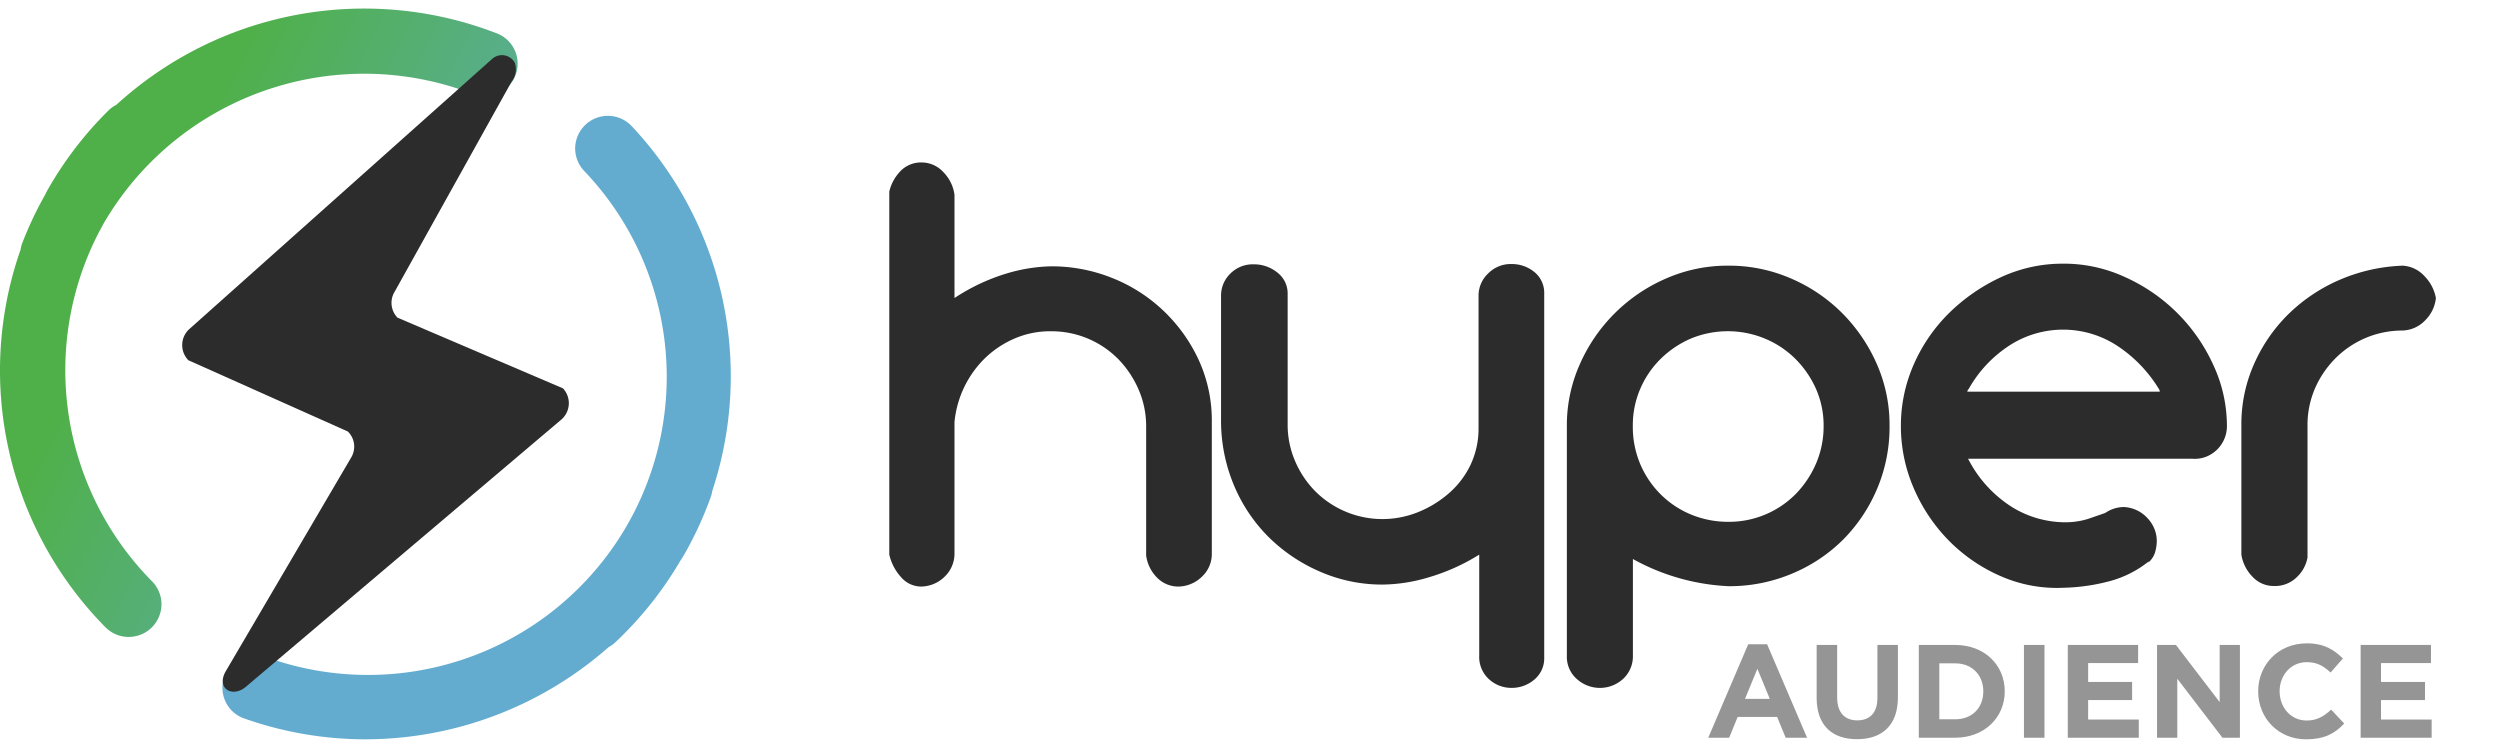
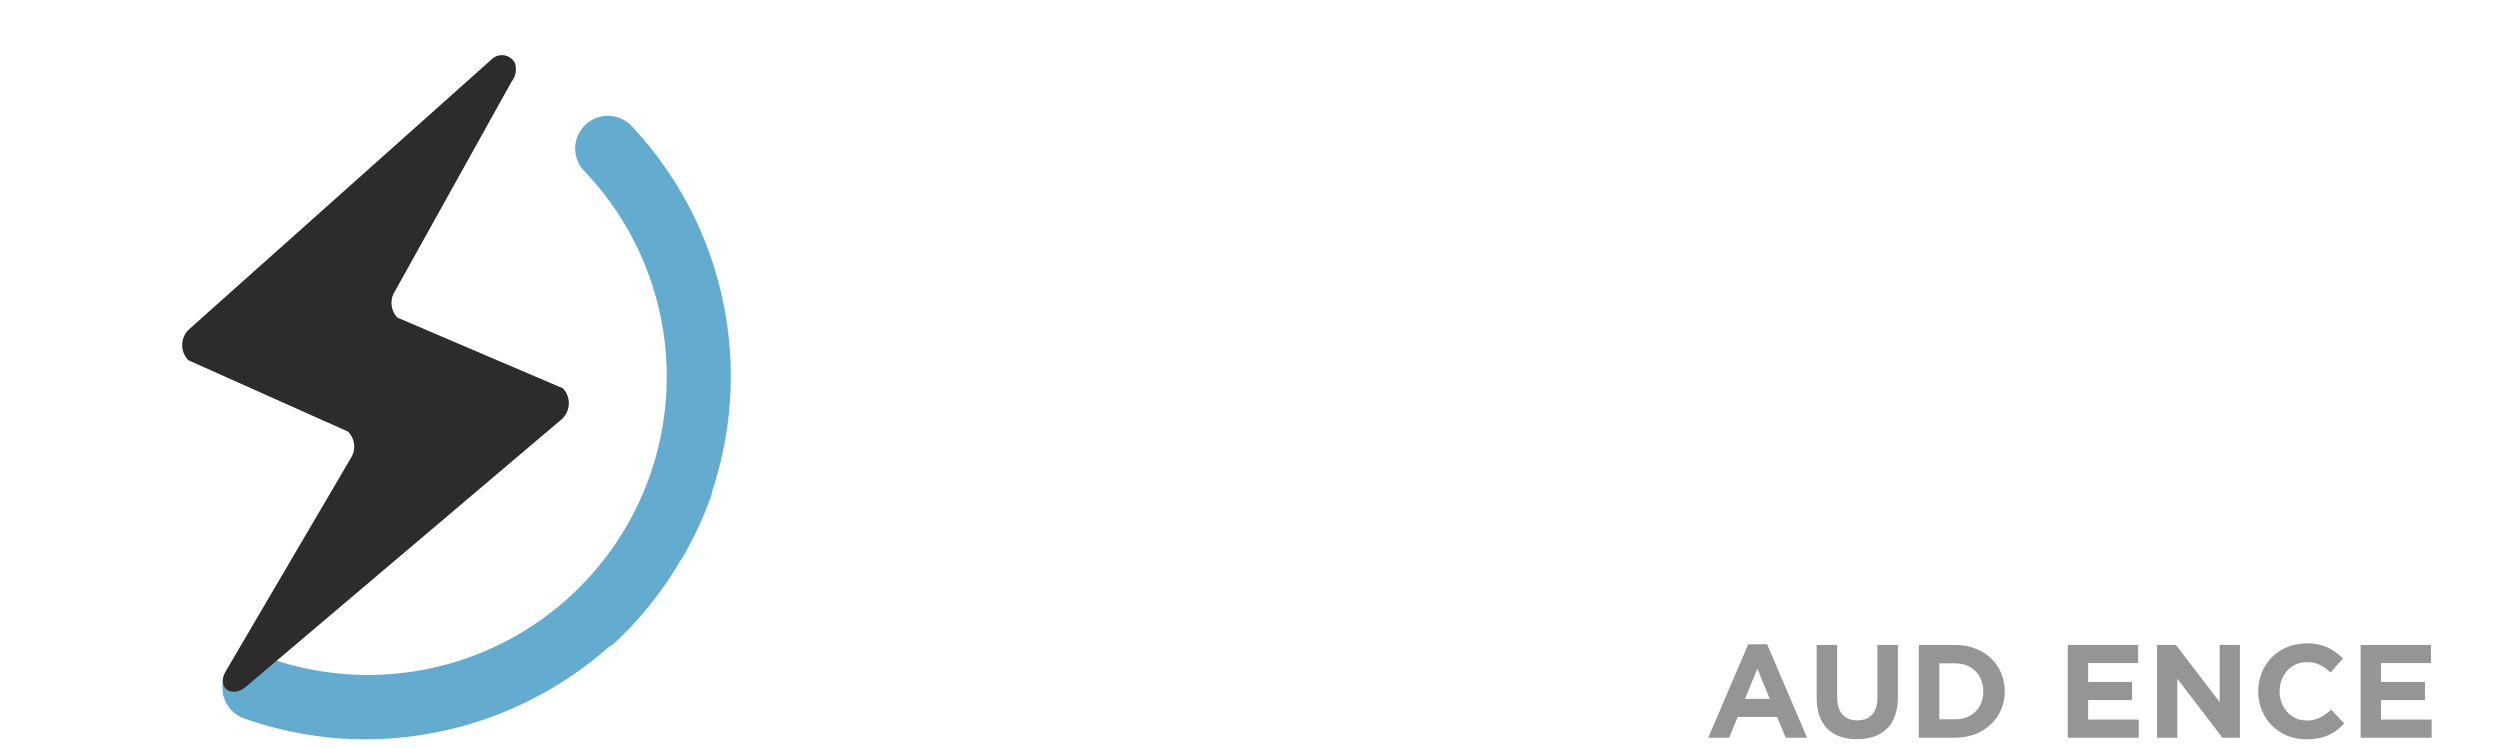
<svg xmlns="http://www.w3.org/2000/svg" width="117" height="35" fill="none">
-   <path d="m4.665 10.801.114-.213.07-.127a14.09 14.09 0 0 1 7.503-6.208 14.124 14.124 0 0 1 9.745.133 1.533 1.533 0 0 0 2.026-.857 1.522 1.522 0 0 0-.929-1.99A17.185 17.185 0 0 0 5.452 4.9a1.512 1.512 0 0 0-.358.253 17.052 17.052 0 0 0-2.885 3.768l-.1.196-.158.288a17.153 17.153 0 0 0-.904 1.958c-.04.103-.067.21-.083.318a17.089 17.089 0 0 0-.549 9.402 17.112 17.112 0 0 0 4.517 8.27 1.534 1.534 0 0 0 2.625-1.061 1.528 1.528 0 0 0-.44-1.085A14.048 14.048 0 0 1 4.665 10.8z" fill="url(#a)" />
  <path d="M32.048 25.908c.481-.849.889-1.737 1.219-2.656.03-.088.052-.178.065-.27a17.084 17.084 0 0 0-3.767-17.078 1.531 1.531 0 0 0-2.646.995c-.013.405.136.798.413 1.094a13.934 13.934 0 0 1 1.58 17.294 13.98 13.98 0 0 1-7.311 5.598c-3.001.987-6.249.932-9.214-.158a1.532 1.532 0 0 0-1.889.95 1.523 1.523 0 0 0 .866 1.924c1.846.66 3.791.999 5.751.999a17.25 17.25 0 0 0 11.362-4.309c.11-.059.21-.13.302-.213a17.05 17.05 0 0 0 2.989-3.712l.052-.091c.083-.118.158-.245.228-.367z" fill="url(#b)" />
  <path d="m23.946 3.815-5.472 9.83a.997.997 0 0 0 .127 1.22l7.748 3.311a1.016 1.016 0 0 1-.06 1.444L11.503 32.145c-.62.523-1.385.087-.952-.707l5.886-10.03a.988.988 0 0 0-.157-1.213L8.817 16.86a1.012 1.012 0 0 1 .026-1.444L23.02 2.768a.686.686 0 0 1 1.075.175.935.935 0 0 1-.148.872z" fill="#2C2C2C" />
-   <path fill-rule="evenodd" clip-rule="evenodd" d="M43.142 7.603a1.377 1.377 0 0 1 .998.443c.29.29.477.666.53 1.072v4.83a9.29 9.29 0 0 1 2.476-1.16 7.748 7.748 0 0 1 2.04-.324 7.605 7.605 0 0 1 2.895.558 7.479 7.479 0 0 1 2.396 1.547 7.535 7.535 0 0 1 1.643 2.322c.403.9.605 1.877.593 2.863v6.15a1.451 1.451 0 0 1-.446 1.069 1.621 1.621 0 0 1-1.104.478 1.385 1.385 0 0 1-1.011-.416 1.8 1.8 0 0 1-.512-1.037v-6.04a4.31 4.31 0 0 0-.343-1.702 4.737 4.737 0 0 0-.936-1.423 4.392 4.392 0 0 0-3.175-1.33 4.2 4.2 0 0 0-1.666.324 4.624 4.624 0 0 0-1.372.887 4.826 4.826 0 0 0-1.478 3.04v6.15a1.479 1.479 0 0 1-.446 1.069c-.295.3-.699.473-1.122.478a1.244 1.244 0 0 1-.935-.443 2.35 2.35 0 0 1-.548-1.05V8.963c.084-.354.261-.68.512-.944a1.336 1.336 0 0 1 1.011-.416zm15.535 4.768a1.72 1.72 0 0 1 1.104.385 1.231 1.231 0 0 1 .481 1.006v6.102a4.296 4.296 0 0 0 .343 1.702c.22.524.537 1.002.935 1.41a4.447 4.447 0 0 0 4.823.993 5.039 5.039 0 0 0 1.448-.887 4.09 4.09 0 0 0 1.011-1.33c.252-.538.38-1.125.374-1.72v-6.177a1.426 1.426 0 0 1 .446-1.054 1.48 1.48 0 0 1 1.09-.444c.4-.006.787.13 1.092.386a1.25 1.25 0 0 1 .445 1.006v17.017a1.287 1.287 0 0 1-.445 1.024c-.3.264-.69.408-1.091.403a1.546 1.546 0 0 1-1.06-.417 1.406 1.406 0 0 1-.445-1.099v-4.72a9.523 9.523 0 0 1-2.419 1.078 7.675 7.675 0 0 1-2.102.323 7.25 7.25 0 0 1-2.895-.59 7.82 7.82 0 0 1-2.414-1.608 7.489 7.489 0 0 1-1.648-2.446 7.818 7.818 0 0 1-.605-3.102V13.85a1.426 1.426 0 0 1 .445-1.055 1.48 1.48 0 0 1 1.087-.425zm25.119.652a7.26 7.26 0 0 0-2.895-.59 7.156 7.156 0 0 0-2.935.603 7.784 7.784 0 0 0-4.03 4.01 7.002 7.002 0 0 0-.607 2.88v10.871a1.378 1.378 0 0 0 .481.993 1.607 1.607 0 0 0 2.165-.031 1.434 1.434 0 0 0 .445-1.055v-4.542c1.374.764 2.908 1.199 4.48 1.272a7.524 7.524 0 0 0 2.971-.59 7.414 7.414 0 0 0 2.401-1.604 7.526 7.526 0 0 0 1.585-2.384 7.397 7.397 0 0 0 .574-2.93 7.056 7.056 0 0 0-.605-2.91 7.82 7.82 0 0 0-1.635-2.385 7.636 7.636 0 0 0-2.395-1.608zm-7.024 8.716a4.478 4.478 0 0 1-.356-1.812 4.3 4.3 0 0 1 .338-1.706 4.385 4.385 0 0 1 .949-1.41 4.635 4.635 0 0 1 1.416-.961 4.532 4.532 0 0 1 3.487 0c.53.22 1.01.54 1.417.944.407.406.734.883.967 1.409.239.546.36 1.137.355 1.733a4.41 4.41 0 0 1-.343 1.732 4.728 4.728 0 0 1-.935 1.423 4.39 4.39 0 0 1-3.175 1.33 4.545 4.545 0 0 1-1.71-.324 4.375 4.375 0 0 1-1.43-.93 4.431 4.431 0 0 1-.98-1.428zm19.814-9.4a6.84 6.84 0 0 1 2.877.634 8.236 8.236 0 0 1 4.112 4.09c.422.897.642 1.874.645 2.864a1.538 1.538 0 0 1-.987 1.453 1.489 1.489 0 0 1-.643.089H92.106a5.776 5.776 0 0 0 2.102 2.29c.72.433 1.542.669 2.383.683.38.008.76-.044 1.123-.155l.81-.28c.261-.181.572-.279.89-.278a1.604 1.604 0 0 1 1.106.54c.263.282.412.652.418 1.037a2.001 2.001 0 0 1-.076.528c-.057.194-.17.366-.325.496l.031-.062a4.976 4.976 0 0 1-1.835.93c-.71.19-1.442.294-2.177.31-1 .046-1.997-.14-2.913-.54a7.723 7.723 0 0 1-2.427-1.657 7.976 7.976 0 0 1-1.649-2.455 7.304 7.304 0 0 1-.605-2.943c0-.986.206-1.96.605-2.863a7.706 7.706 0 0 1 1.666-2.415 8.611 8.611 0 0 1 2.428-1.67 6.878 6.878 0 0 1 2.925-.625zm4.481 5.917a6.409 6.409 0 0 0-1.915-2.03 4.626 4.626 0 0 0-5.197 0 5.831 5.831 0 0 0-1.822 1.981.181.181 0 0 0-.063.124h9.023-.003a.022.022 0 0 1-.011-.007.026.026 0 0 1-.007-.011.027.027 0 0 1 0-.013l-.005-.044zm4.799 9.056c.174.076.363.115.554.113a1.45 1.45 0 0 0 1.06-.404 1.67 1.67 0 0 0 .512-.93v-6.156a4.306 4.306 0 0 1 .356-1.772 4.597 4.597 0 0 1 .967-1.41 4.42 4.42 0 0 1 3.126-1.284 1.53 1.53 0 0 0 1.06-.48c.281-.278.457-.644.499-1.036a1.95 1.95 0 0 0-.53-1.024 1.485 1.485 0 0 0-1.029-.496c-.99.036-1.964.25-2.877.634a7.888 7.888 0 0 0-2.374 1.546 7.475 7.475 0 0 0-1.634 2.278 6.937 6.937 0 0 0-.66 2.863v6.204c.061.386.24.744.512 1.023.128.142.284.254.458.33z" fill="#2C2C2C" />
  <g opacity=".5" fill="#2C2C2C">
-     <path d="M79.945 34.526h.98l.398-.975h1.846l.4.974h1.002l-1.87-4.373h-.885l-1.87 4.373zm1.721-1.818.58-1.409.58 1.409h-1.16zM86.908 34.594c1.172 0 1.914-.645 1.914-1.96v-2.451h-.96v2.487c0 .69-.356 1.043-.942 1.043s-.941-.366-.941-1.074v-2.456h-.96v2.481c0 1.278.717 1.93 1.889 1.93zM89.8 34.525h1.702c1.372 0 2.32-.949 2.32-2.17 0-1.235-.948-2.172-2.32-2.172H89.8v4.342zm.96-.862v-2.618h.742c.785 0 1.316.54 1.316 1.31 0 .78-.53 1.308-1.316 1.308h-.742zM94.72 34.525h.962v-4.342h-.961v4.342zM96.772 34.525h3.323v-.85h-2.37v-.911h2.058v-.85h-2.057v-.881h2.338v-.85h-3.292v4.342zM100.949 34.525h.948v-2.76l2.113 2.76h.818v-4.342h-.948v2.674l-2.046-2.674h-.885v4.342zM107.92 34.6c.842 0 1.34-.26 1.789-.738l-.611-.652c-.342.31-.648.51-1.147.51-.748 0-1.265-.621-1.265-1.366 0-.757.53-1.365 1.265-1.365.499 0 .786.18 1.122.484l.574-.657c-.405-.397-.866-.708-1.689-.708-1.342 0-2.276 1.012-2.276 2.246 0 1.26.953 2.246 2.238 2.246zM110.478 34.525h3.323v-.85h-2.369v-.911h2.058v-.85h-2.058v-.881h2.338v-.85h-3.292v4.342z" />
+     <path d="M79.945 34.526h.98l.398-.975h1.846l.4.974h1.002l-1.87-4.373h-.885l-1.87 4.373zm1.721-1.818.58-1.409.58 1.409h-1.16zM86.908 34.594c1.172 0 1.914-.645 1.914-1.96v-2.451h-.96v2.487c0 .69-.356 1.043-.942 1.043s-.941-.366-.941-1.074v-2.456h-.96v2.481c0 1.278.717 1.93 1.889 1.93zM89.8 34.525h1.702c1.372 0 2.32-.949 2.32-2.17 0-1.235-.948-2.172-2.32-2.172H89.8v4.342zm.96-.862v-2.618h.742c.785 0 1.316.54 1.316 1.31 0 .78-.53 1.308-1.316 1.308h-.742zM94.72 34.525h.962v-4.342v4.342zM96.772 34.525h3.323v-.85h-2.37v-.911h2.058v-.85h-2.057v-.881h2.338v-.85h-3.292v4.342zM100.949 34.525h.948v-2.76l2.113 2.76h.818v-4.342h-.948v2.674l-2.046-2.674h-.885v4.342zM107.92 34.6c.842 0 1.34-.26 1.789-.738l-.611-.652c-.342.31-.648.51-1.147.51-.748 0-1.265-.621-1.265-1.366 0-.757.53-1.365 1.265-1.365.499 0 .786.18 1.122.484l.574-.657c-.405-.397-.866-.708-1.689-.708-1.342 0-2.276 1.012-2.276 2.246 0 1.26.953 2.246 2.238 2.246zM110.478 34.525h3.323v-.85h-2.369v-.911h2.058v-.85h-2.058v-.881h2.338v-.85h-3.292v4.342z" />
  </g>
  <defs>
    <linearGradient id="a" x1="6.457" y1="11.687" x2="28.001" y2="22.48" gradientUnits="userSpaceOnUse">
      <stop stop-color="#4FB049" />
      <stop offset="1" stop-color="#63ACD0" />
    </linearGradient>
    <linearGradient id="b" x1="339.425" y1="816.013" x2="1597.36" y2="1328.92" gradientUnits="userSpaceOnUse">
      <stop stop-color="#63ACD0" />
      <stop offset="1" stop-color="#4FB049" />
    </linearGradient>
  </defs>
</svg>